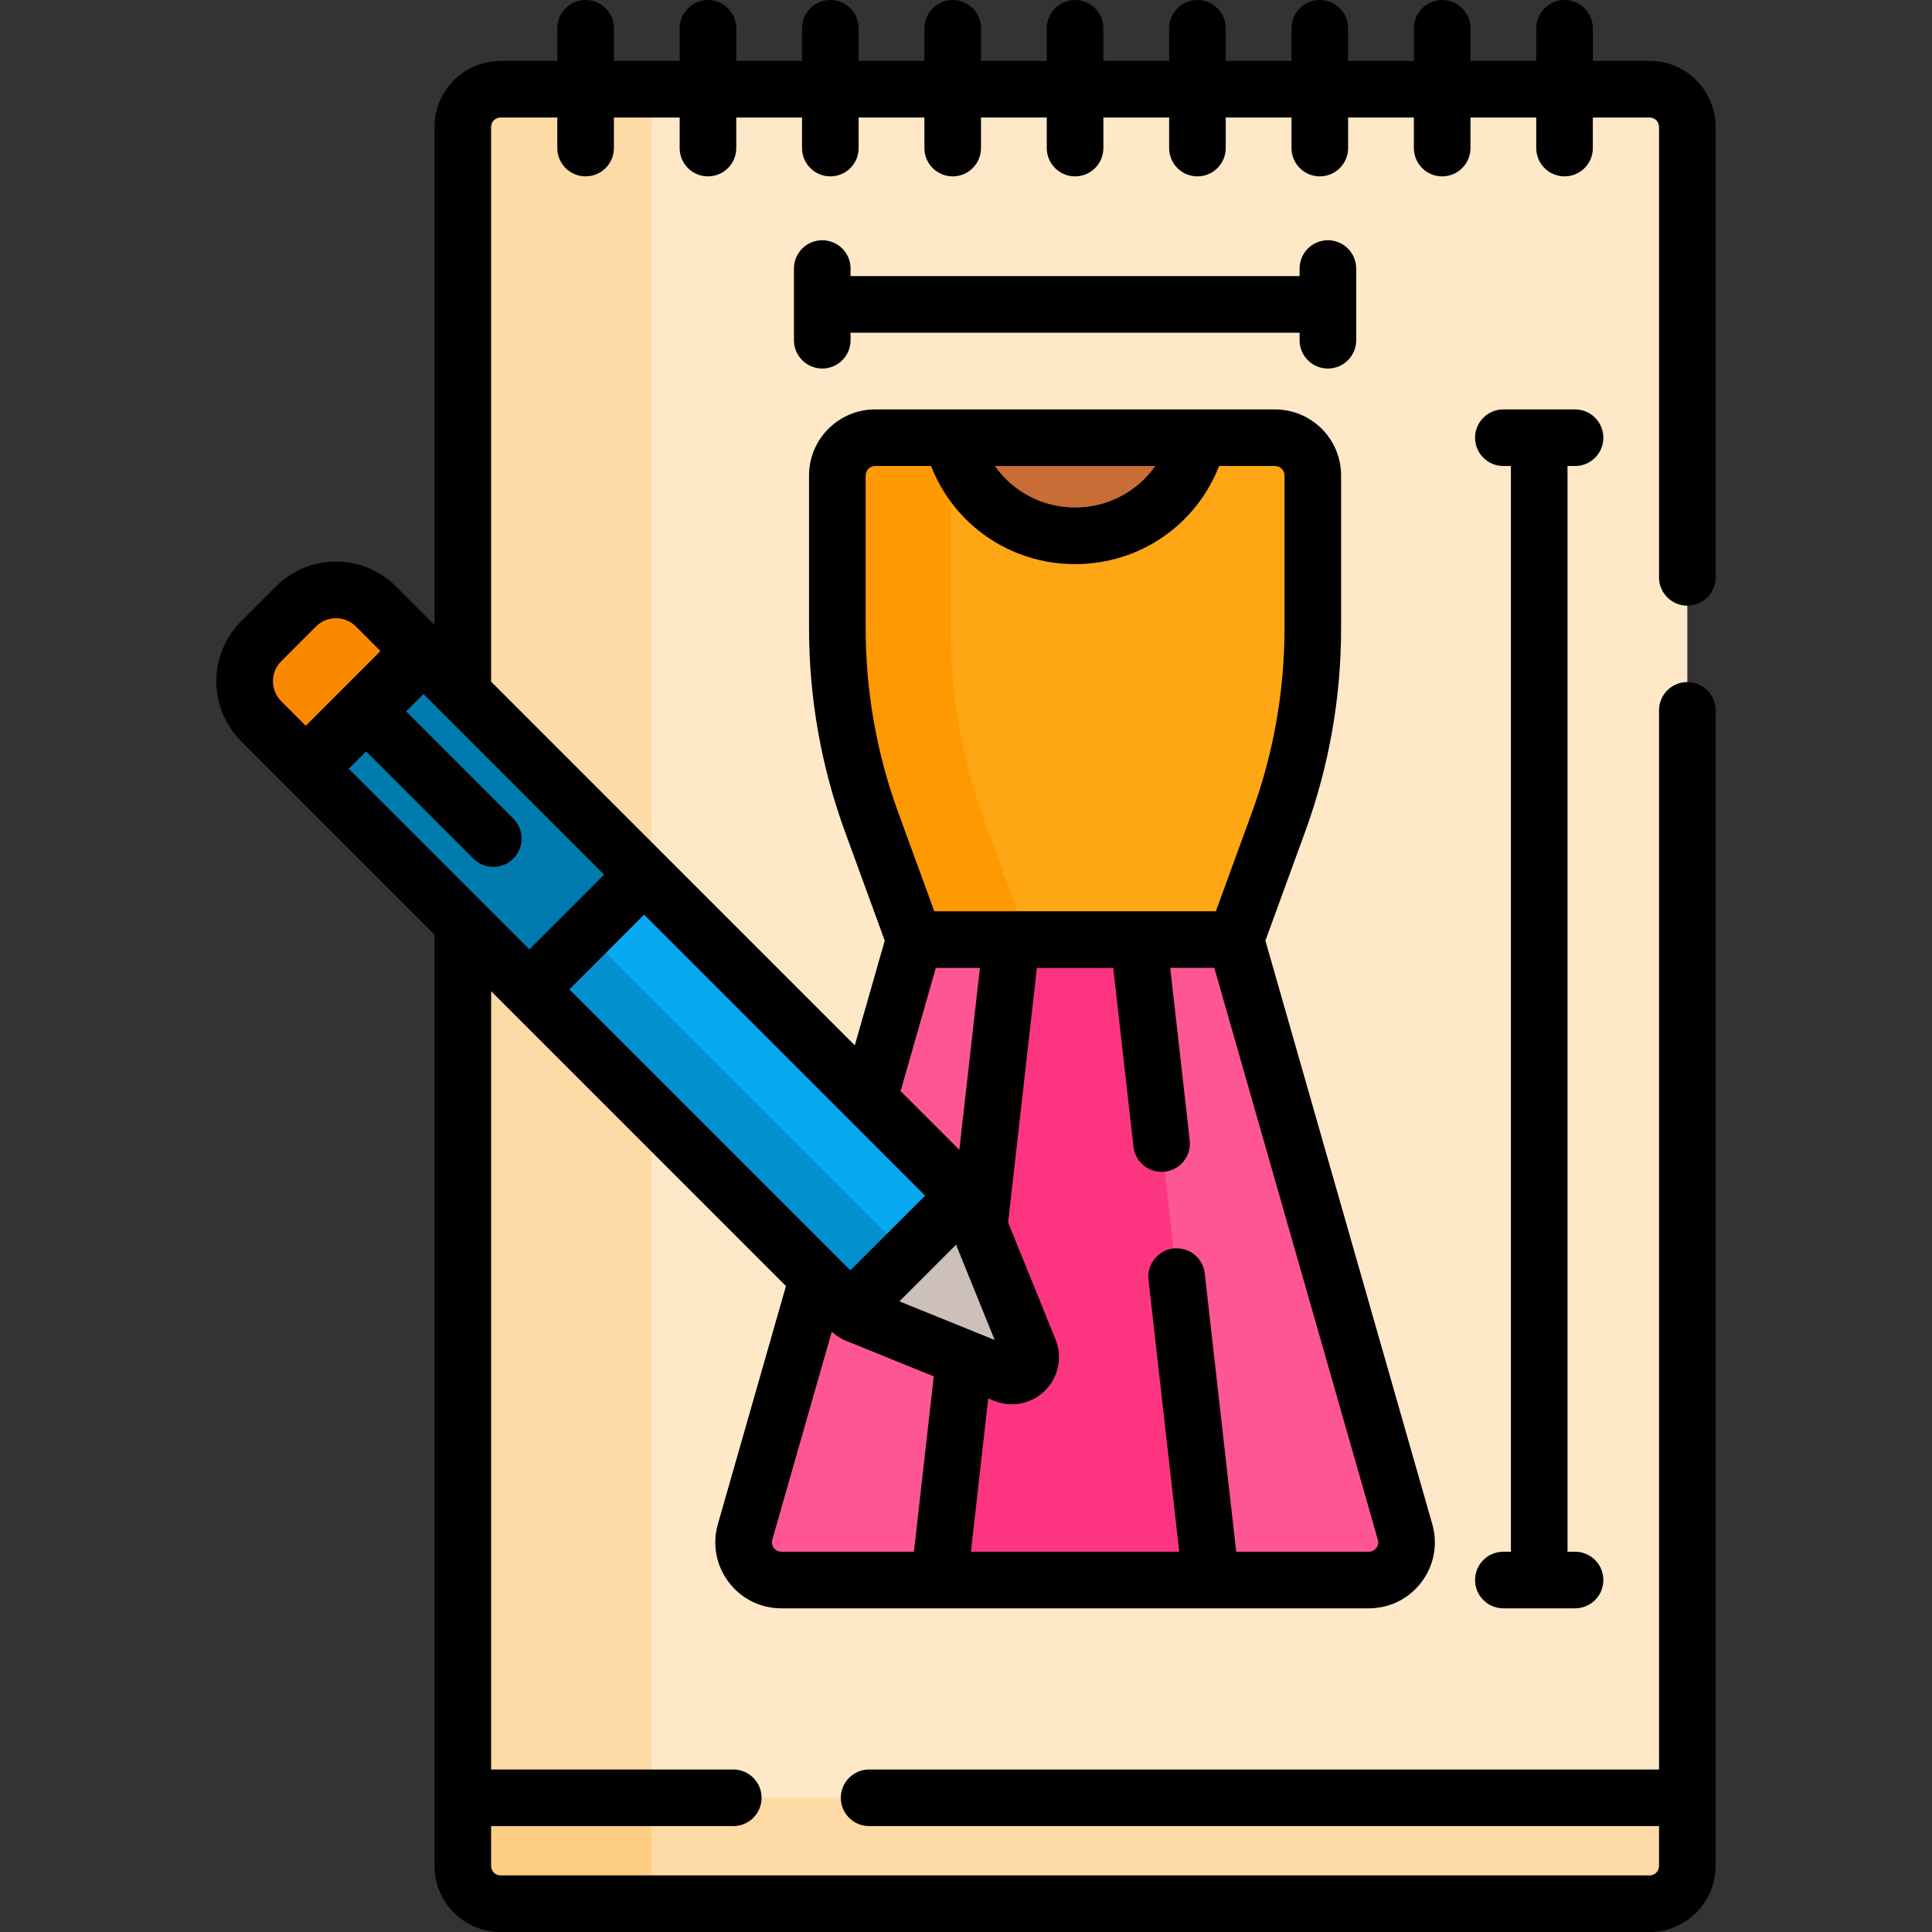
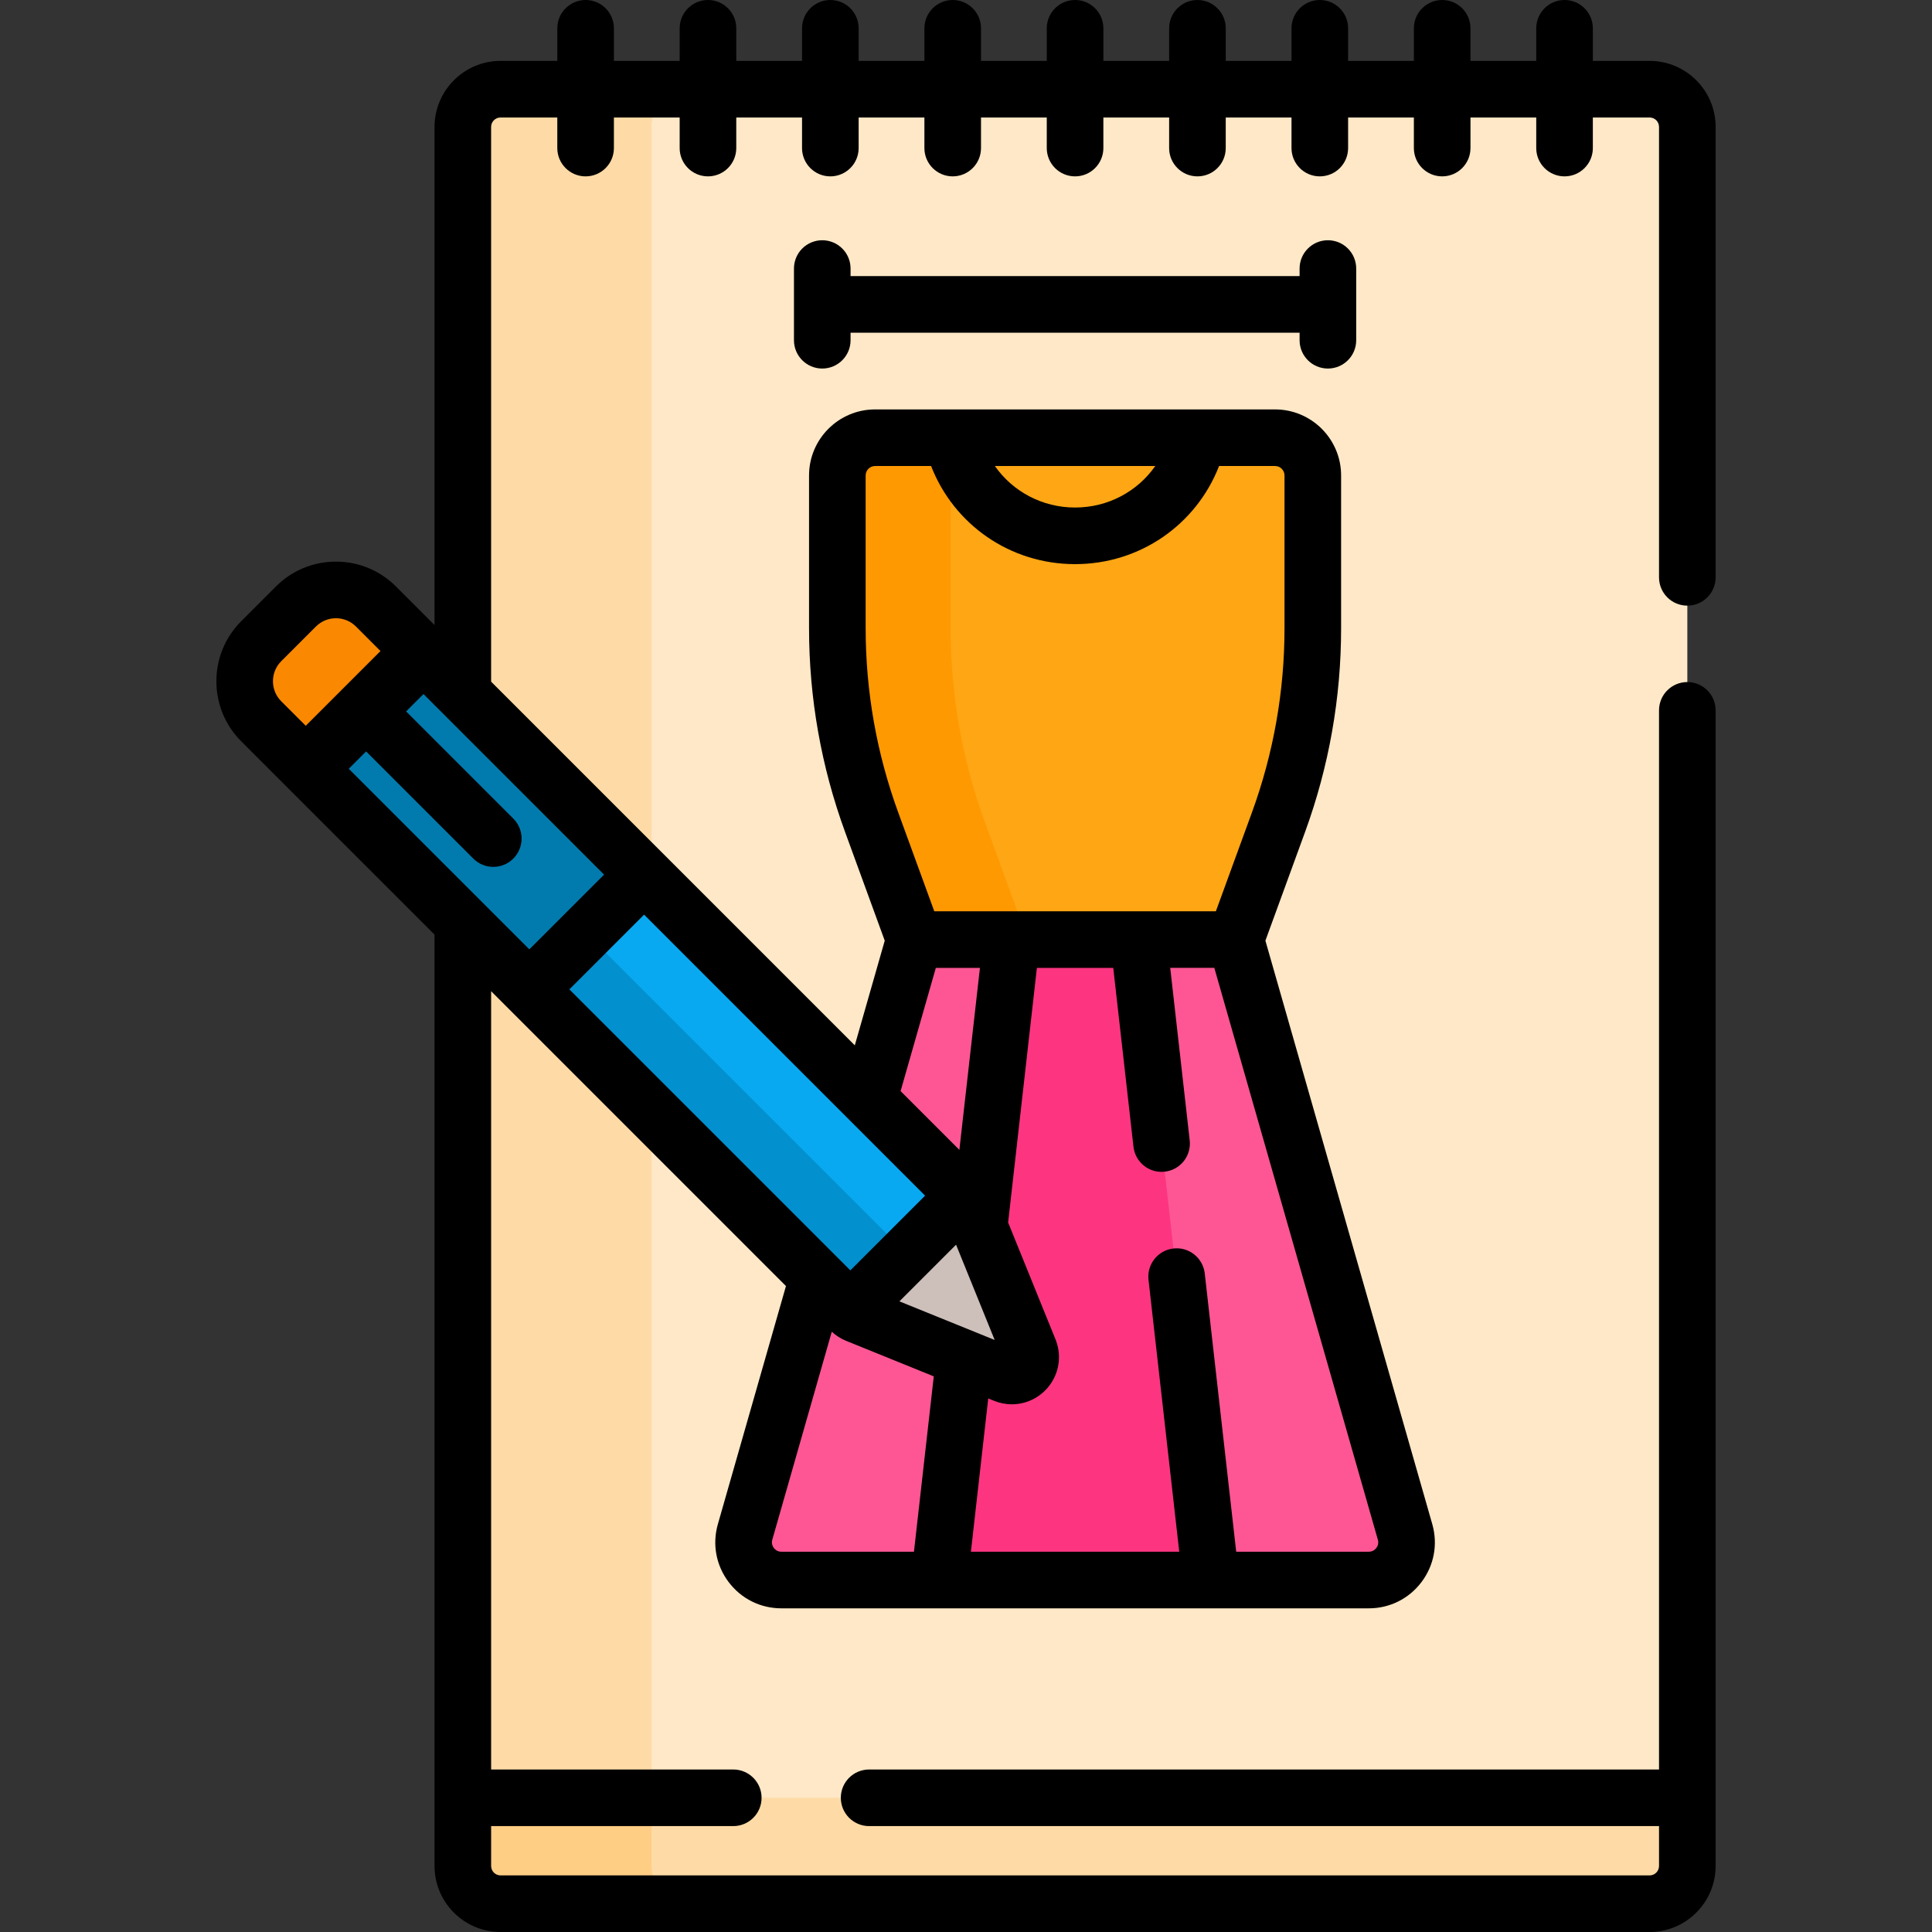
<svg xmlns="http://www.w3.org/2000/svg" id="Capa_1" enable-background="new 0 0 512 512" height="512" viewBox="0 0 512 512" width="512">
  <rect x="0" y="0" width="512" height="512" fill="#333333" stroke="none" />
  <path d="m122.655 494.5c0 5.522 4.477 10 10 10h304.505c5.523 0 10-4.478 10-10v-19.066h-324.505z" fill="#fedba6" />
  <path d="m172.655 494.5v-19.066h-50v19.066c0 5.522 4.477 10 10 10h50c-5.523 0-10-4.478-10-10z" fill="#fece85" />
  <path d="m437.16 23.635h-304.505c-5.523 0-10 4.477-10 10v150.115l133.107 133.107c.473.473.847 1.037 1.098 1.657l15.909 39.249c1.659 4.095-2.418 8.172-6.512 6.513l-39.25-15.909c-.62-.251-1.184-.625-1.657-1.098l-102.695-102.695v231.859h324.505v-442.798c0-5.524-4.477-10-10-10z" fill="#fee8c7" />
  <path d="m172.655 233.75v-200.115c0-5.523 4.477-10 10-10h-50c-5.523 0-10 4.477-10 10v150.115z" fill="#fedba6" />
  <path d="m122.655 244.574v231.86h50v-181.86z" fill="#fedba6" />
  <path d="m337.907 116h-106c-5.523 0-10 4.478-10 10v40.471c0 17.542 3.077 34.947 9.091 51.427l11.352 31.102h85.115l11.351-31.102c6.014-16.48 9.091-33.885 9.091-51.427v-40.471c0-5.522-4.477-10-10-10z" fill="#fea613" />
  <path d="m251.907 166.471v-40.471c0-2.066.627-3.985 1.7-5.579-.545-1.43-1-2.905-1.347-4.421h-20.354c-5.523 0-10 4.478-10 10v40.471c0 17.542 3.077 34.947 9.091 51.427l11.353 31.102h30l-11.352-31.103c-6.014-16.479-9.091-33.884-9.091-51.426z" fill="#fe9901" />
-   <path d="m252.261 116c3.407 14.889 16.725 26 32.647 26s29.24-11.111 32.646-26z" fill="#c86d36" />
  <path d="m372.358 405.973-44.893-156.973h-85.115l-12.108 42.337 25.521 25.521c.473.473.847 1.037 1.098 1.657l15.909 39.249c1.659 4.095-2.418 8.172-6.512 6.513l-39.25-15.909c-.62-.251-1.184-.625-1.657-1.098l-8.635-8.635-19.259 67.339c-1.827 6.389 2.97 12.75 9.615 12.75h155.673c6.644-.001 11.44-6.363 9.613-12.751z" fill="#fe5694" />
  <path d="m301.725 249h-33.636l-8.592 76.021 13.272 32.743c1.659 4.095-2.418 8.172-6.512 6.513l-10.706-4.339-6.644 58.786h72z" fill="#fd3581" />
  <path d="m272.769 357.764-15.909-39.249c-.251-.62-.625-1.185-1.098-1.657l-85.072-85.072-30.412 30.412 85.072 85.072c.474.473 1.037.847 1.657 1.098l39.25 15.909c4.094 1.659 8.172-2.419 6.512-6.513z" fill="#cdbfba" />
  <path d="m176.516 229.373h43.009v120.31h-43.009z" fill="#08a9f1" transform="matrix(.707 -.707 .707 .707 -146.728 224.822)" />
  <path d="m179.708 237.079h21.213v120.31h-21.213z" fill="#0290cf" transform="matrix(.707 -.707 .707 .707 -154.434 221.63)" />
  <path d="m104.749 176.421h43.009v82.678h-43.009z" fill="#017bae" transform="matrix(.707 -.707 .707 .707 -117.001 153.056)" />
  <path d="m112.228 173.323-12.593-12.593c-5.858-5.857-15.355-5.857-21.213 0l-9.199 9.199c-5.858 5.858-5.858 15.355 0 21.214l12.593 12.593z" fill="#fb8801" />
  <path d="m447.16 160.5c4.142 0 7.5-3.357 7.5-7.5v-119.365c0-9.649-7.851-17.5-17.5-17.5h-15.038v-8.635c0-4.143-3.358-7.5-7.5-7.5s-7.5 3.357-7.5 7.5v8.635h-17.429v-8.635c0-4.143-3.358-7.5-7.5-7.5s-7.5 3.357-7.5 7.5v8.635h-17.429v-8.635c0-4.143-3.358-7.5-7.5-7.5s-7.5 3.357-7.5 7.5v8.635h-17.429v-8.635c0-4.143-3.358-7.5-7.5-7.5s-7.5 3.357-7.5 7.5v8.635h-17.429v-8.635c0-4.143-3.358-7.5-7.5-7.5s-7.5 3.357-7.5 7.5v8.635h-17.429v-8.635c0-4.143-3.358-7.5-7.5-7.5s-7.5 3.357-7.5 7.5v8.635h-17.427v-8.635c0-4.143-3.358-7.5-7.5-7.5s-7.5 3.357-7.5 7.5v8.635h-17.429v-8.635c0-4.143-3.358-7.5-7.5-7.5s-7.5 3.357-7.5 7.5v8.635h-17.428v-8.635c0-4.143-3.358-7.5-7.5-7.5s-7.5 3.357-7.5 7.5v8.635h-15.038c-9.649 0-17.5 7.851-17.5 17.5v132.007l-10.216-10.216c-4.25-4.249-9.9-6.59-15.91-6.589-6.009 0-11.66 2.34-15.91 6.59l-9.199 9.199c-8.772 8.772-8.772 23.047 0 31.82l11.801 11.801c.001 0 .001.001.002.002l39.432 39.432v246.819c0 9.649 7.851 17.5 17.5 17.5h304.505c9.649 0 17.5-7.851 17.5-17.5v-306.25c0-4.143-3.358-7.5-7.5-7.5s-7.5 3.357-7.5 7.5v280.684h-209.332c-4.142 0-7.5 3.357-7.5 7.5s3.358 7.5 7.5 7.5h209.332v10.566c0 1.379-1.122 2.5-2.5 2.5h-304.505c-1.378 0-2.5-1.121-2.5-2.5v-10.566h64.173c4.142 0 7.5-3.357 7.5-7.5s-3.358-7.5-7.5-7.5h-64.173v-206.253l78.135 78.135-18.045 63.094c-1.524 5.329-.484 10.924 2.853 15.349 3.337 4.426 8.43 6.964 13.973 6.964h155.673c5.542 0 10.635-2.538 13.973-6.964 3.337-4.425 4.377-10.02 2.853-15.349l-44.223-154.629 10.515-28.812c6.334-17.356 9.546-35.523 9.546-53.998v-40.471c0-9.649-7.851-17.5-17.5-17.5h-106c-9.649 0-17.5 7.851-17.5 17.5v40.471c0 18.475 3.211 36.643 9.545 53.998l10.516 28.813-7.934 27.741-96.38-96.381v-147.007c0-1.379 1.122-2.5 2.5-2.5h15.038v8.102c0 4.143 3.358 7.5 7.5 7.5s7.5-3.357 7.5-7.5v-8.102h17.428v8.102c0 4.143 3.358 7.5 7.5 7.5s7.5-3.357 7.5-7.5v-8.102h17.429v8.102c0 4.143 3.358 7.5 7.5 7.5s7.5-3.357 7.5-7.5v-8.102h17.429v8.102c0 4.143 3.358 7.5 7.5 7.5s7.5-3.357 7.5-7.5v-8.102h17.429v8.102c0 4.143 3.358 7.5 7.5 7.5s7.5-3.357 7.5-7.5v-8.102h17.429v8.102c0 4.143 3.358 7.5 7.5 7.5s7.5-3.357 7.5-7.5v-8.102h17.429v8.102c0 4.143 3.358 7.5 7.5 7.5s7.5-3.357 7.5-7.5v-8.102h17.429v8.102c0 4.143 3.358 7.5 7.5 7.5s7.5-3.357 7.5-7.5v-8.102h17.429v8.102c0 4.143 3.358 7.5 7.5 7.5s7.5-3.357 7.5-7.5v-8.102h15.038c1.378 0 2.5 1.121 2.5 2.5v119.365c-.002 4.143 3.355 7.5 7.498 7.5zm-372.633 25.34c-2.924-2.925-2.924-7.684 0-10.608l9.199-9.198c1.417-1.417 3.3-2.196 5.304-2.196 2.003 0 3.887.779 5.303 2.196l6.5 6.5-19.806 19.806zm167.68 225.383h-35.136c-1.084 0-1.716-.623-1.996-.995-.28-.371-.706-1.15-.408-2.192l15.763-55.116c1.107 1.019 2.364 1.834 3.76 2.399l23.269 9.432zm21.393-56.117-25.246-10.233 15.013-15.013zm-24.934-65.951 9.339-32.655h11.688l-5.451 48.231zm126.481 118.88c.298 1.042-.127 1.821-.408 2.192-.28.372-.912.995-1.996.995h-35.136l-8.335-73.75c-.465-4.115-4.181-7.085-8.295-6.609-4.116.465-7.076 4.179-6.61 8.295l8.145 72.064h-55.209l4.591-40.622 1.547.627c1.52.616 3.108.928 4.72.929 4.145 0 8.017-2.075 10.359-5.551 2.316-3.438 2.766-7.796 1.2-11.659l-12.556-30.977 7.625-67.47h20.235l5.357 47.398c.466 4.115 4.178 7.086 8.295 6.609 4.116-.465 7.076-4.179 6.61-8.295l-5.166-45.713h11.688zm-58.986-284.535c-4.734 6.757-12.534 11-21.254 11s-16.52-4.243-21.254-11zm-76.754 42.971v-40.471c0-1.379 1.122-2.5 2.5-2.5h14.84c6.059 15.567 20.987 26 38.16 26s32.101-10.433 38.16-26h14.84c1.378 0 2.5 1.121 2.5 2.5v40.471c0 16.715-2.906 33.152-8.637 48.855l-9.552 26.174h-74.622l-9.553-26.174c-5.73-15.702-8.636-32.139-8.636-48.855zm15.749 150.386-19.805 19.805-74.465-74.465 19.806-19.806zm-85.072-85.071-19.805 19.805-47.856-47.855 4.6-4.599 28.402 28.402c1.464 1.464 3.384 2.196 5.303 2.196s3.839-.732 5.303-2.196c2.929-2.93 2.929-7.678 0-10.607l-28.402-28.401 4.599-4.599z" />
  <path d="m351.907 97.667c4.142 0 7.5-3.357 7.5-7.5v-19c0-4.143-3.358-7.5-7.5-7.5s-7.5 3.357-7.5 7.5v2h-119v-2c0-4.143-3.358-7.5-7.5-7.5s-7.5 3.357-7.5 7.5v19c0 4.143 3.358 7.5 7.5 7.5s7.5-3.357 7.5-7.5v-2h119v2c0 4.143 3.358 7.5 7.5 7.5z" />
-   <path d="m417.407 123.5c4.142 0 7.5-3.357 7.5-7.5s-3.358-7.5-7.5-7.5h-19c-4.142 0-7.5 3.357-7.5 7.5s3.358 7.5 7.5 7.5h2v287.723h-2c-4.142 0-7.5 3.357-7.5 7.5s3.358 7.5 7.5 7.5h19c4.142 0 7.5-3.357 7.5-7.5s-3.358-7.5-7.5-7.5h-2v-287.723z" />
</svg>